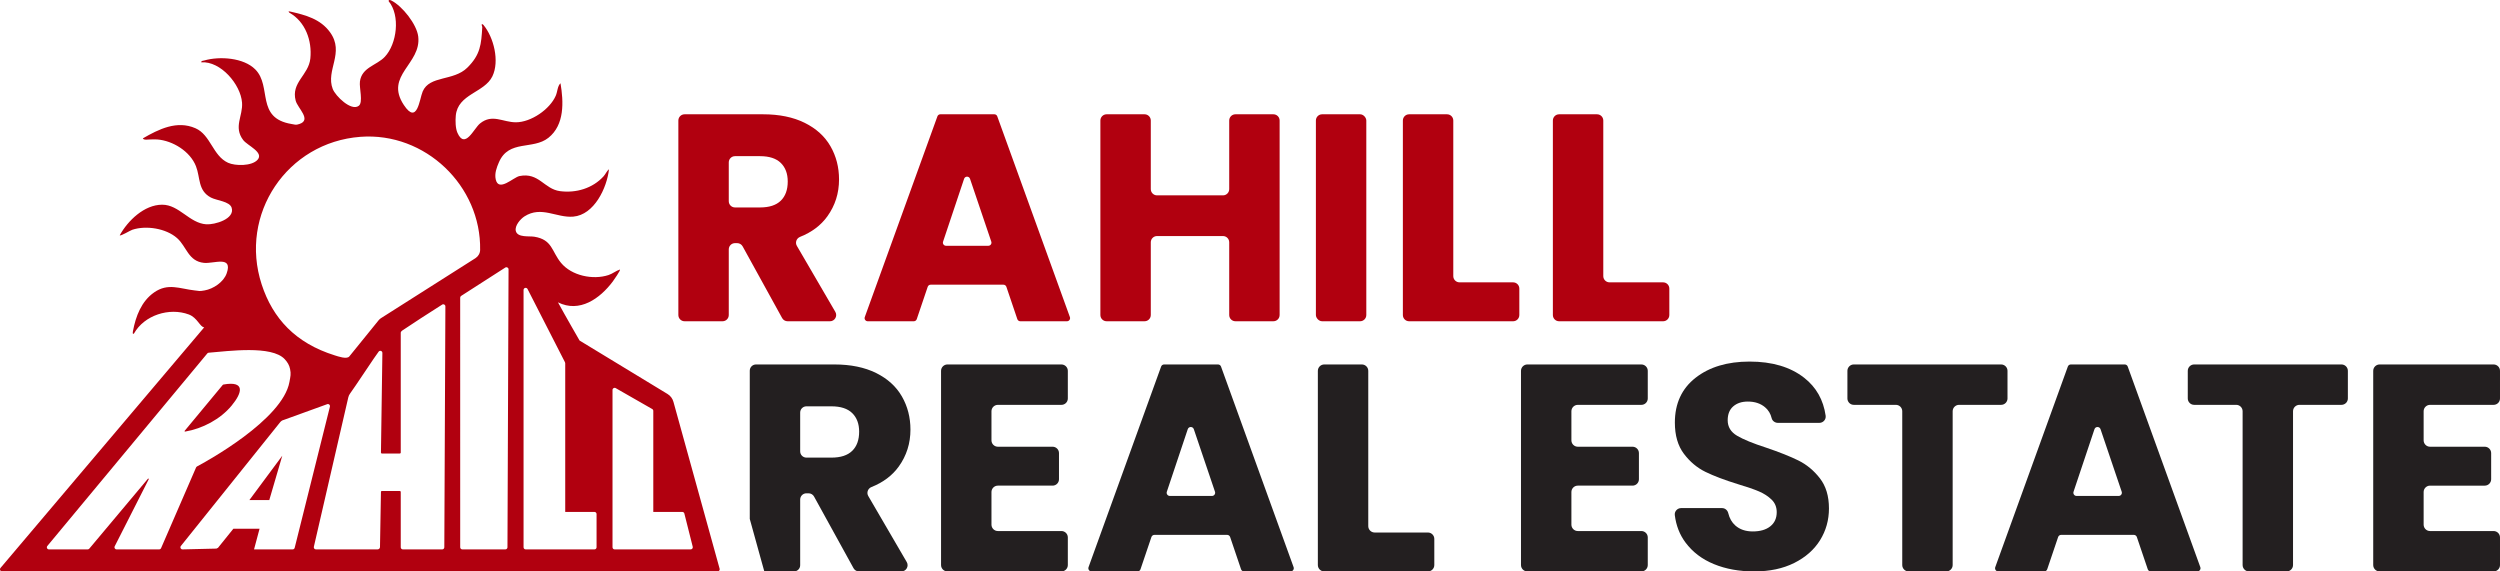
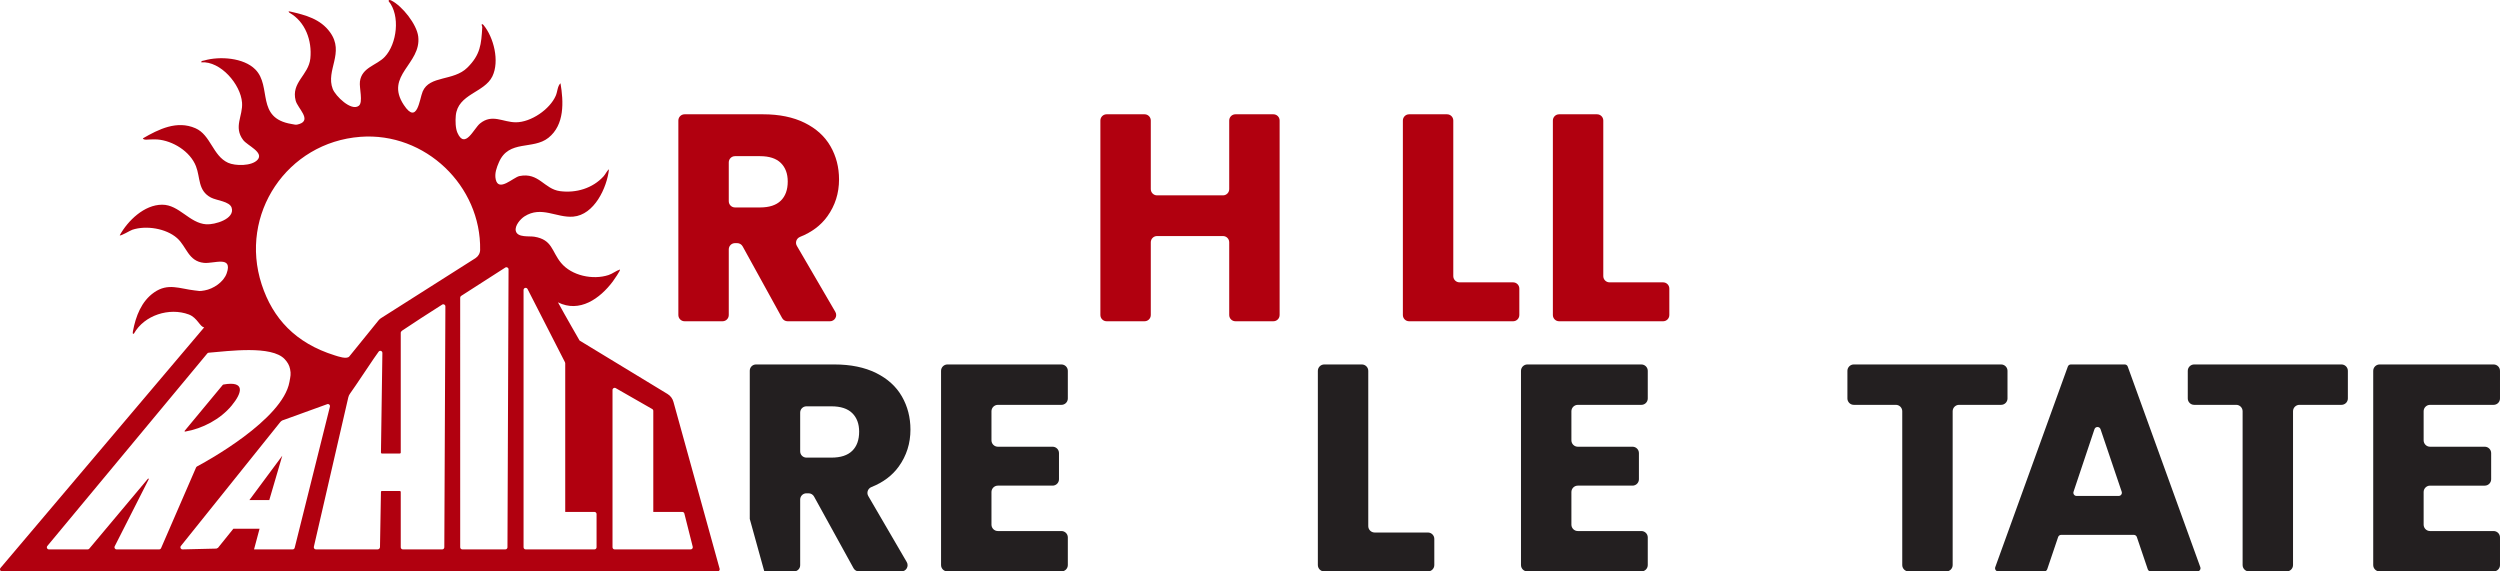
<svg xmlns="http://www.w3.org/2000/svg" id="Layer_2" width="875" height="200" viewBox="0 0 875 200">
  <defs>
    <style>.cls-1{fill:#231f20;}.cls-2{fill:#b1000f;}</style>
  </defs>
  <g id="RAHILL_LOGO">
    <g id="LOGO:_HORIZONTAL">
      <g id="VERSION_3">
        <g id="COLOR">
          <g id="LOGO_TYPE">
            <g id="REAL_ESTATE">
              <g id="ESTATE">
                <path class="cls-1" d="M850.509,141.696h22.253c1.236,0,2.237-1.001,2.237-2.237v-9.663c0-1.235-1.002-2.237-2.237-2.237h-39.899c-1.236,0-2.237,1.002-2.237,2.237v67.967c0,1.235,1.002,2.237,2.237,2.237h39.899c1.236,0,2.237-1.002,2.237-2.237v-9.663c0-1.236-1.002-2.237-2.237-2.237h-22.253c-1.236,0-2.237-1.002-2.237-2.237v-11.417c0-1.235,1.002-2.237,2.237-2.237h19.158c1.236,0,2.237-1.002,2.237-2.237v-9.147c0-1.236-1.002-2.237-2.237-2.237h-19.158c-1.236,0-2.237-1.002-2.237-2.237v-10.179c0-1.235,1.002-2.237,2.237-2.237Z" />
                <path class="cls-1" d="M819.517,127.559h-51.559c-1.236,0-2.237,1.002-2.237,2.237v9.663c0,1.236,1.002,2.237,2.237,2.237h14.72c1.236,0,2.237,1.002,2.237,2.237v53.83c0,1.235,1.002,2.237,2.237,2.237h13.171c1.235,0,2.237-1.002,2.237-2.237v-53.83c0-1.235,1.002-2.237,2.237-2.237h14.72c1.235,0,2.237-1.001,2.237-2.237v-9.663c0-1.235-1.002-2.237-2.237-2.237Z" />
                <path class="cls-1" d="M744.707,128.297c-.16-.443-.581-.738-1.052-.738h-18.862c-.471,0-.892.295-1.052.738l-25.402,70.204c-.264.729.276,1.499,1.052,1.499h16.076c.479,0,.906-.306,1.059-.76l3.819-11.276c.154-.454.58-.76,1.059-.76h25.433c.479,0,.906.306,1.059.76l3.82,11.276c.154.454.58.76,1.059.76h16.282c.775,0,1.316-.77,1.052-1.499l-25.402-70.204ZM741.539,173.583h-14.739c-.764,0-1.303-.749-1.061-1.473l7.327-21.896c.34-1.016,1.777-1.019,2.12-.004l7.412,21.896c.245.725-.294,1.477-1.059,1.477Z" />
                <path class="cls-1" d="M702.626,139.459v-9.663c0-1.235-1.002-2.237-2.237-2.237h-51.559c-1.236,0-2.237,1.002-2.237,2.237v9.663c0,1.236,1.002,2.237,2.237,2.237h14.72c1.235,0,2.237,1.002,2.237,2.237v53.83c0,1.235,1.002,2.237,2.237,2.237h13.171c1.236,0,2.237-1.002,2.237-2.237v-53.83c0-1.235,1.002-2.237,2.237-2.237h14.72c1.236,0,2.237-1.001,2.237-2.237Z" />
-                 <path class="cls-1" d="M629.463,161.182c-2.896-1.429-6.658-2.927-11.288-4.495-4.632-1.496-8.036-2.893-10.215-4.188-2.18-1.293-3.269-3.098-3.269-5.414,0-2.111.647-3.73,1.941-4.853,1.293-1.124,2.996-1.686,5.108-1.686,2.451,0,4.458.664,6.026,1.992,1.175.996,1.947,2.27,2.318,3.822.236.986,1.175,1.644,2.19,1.644h14.503c1.335,0,2.392-1.179,2.202-2.5-.797-5.557-3.304-9.983-7.524-13.283-4.837-3.78-11.203-5.669-19.103-5.669-7.764,0-14.064,1.889-18.898,5.669-4.836,3.78-7.253,9.008-7.253,15.681,0,4.495,1.056,8.139,3.167,10.931,2.11,2.793,4.631,4.903,7.559,6.333,2.928,1.429,6.707,2.859,11.339,4.29,3.2.955,5.67,1.805,7.406,2.554,1.736.751,3.2,1.704,4.393,2.861,1.19,1.159,1.787,2.622,1.787,4.392,0,2.112-.75,3.765-2.247,4.955-1.499,1.192-3.541,1.787-6.129,1.787-2.521,0-4.563-.697-6.13-2.093-1.201-1.07-2.022-2.511-2.462-4.322-.247-1.016-1.117-1.757-2.163-1.757h-14.332c-1.318,0-2.371,1.149-2.208,2.457.456,3.659,1.705,6.858,3.746,9.598,2.486,3.337,5.806,5.858,9.961,7.559,4.152,1.703,8.852,2.554,14.097,2.554,5.378,0,10.044-.986,13.995-2.962,3.949-1.975,6.961-4.631,9.04-7.967,2.076-3.337,3.116-7.05,3.116-11.136,0-4.29-1.057-7.796-3.167-10.521-2.113-2.723-4.615-4.802-7.508-6.232Z" />
                <path class="cls-1" d="M574.481,127.559h-39.899c-1.236,0-2.237,1.002-2.237,2.237v67.967c0,1.235,1.002,2.237,2.237,2.237h39.899c1.236,0,2.237-1.002,2.237-2.237v-9.663c0-1.236-1.002-2.237-2.237-2.237h-22.254c-1.235,0-2.237-1.002-2.237-2.237v-11.417c0-1.235,1.002-2.237,2.237-2.237h19.158c1.235,0,2.237-1.002,2.237-2.237v-9.147c0-1.236-1.002-2.237-2.237-2.237h-19.158c-1.235,0-2.237-1.002-2.237-2.237v-10.179c0-1.235,1.002-2.237,2.237-2.237h22.254c1.236,0,2.237-1.001,2.237-2.237v-9.663c0-1.235-1.002-2.237-2.237-2.237Z" />
              </g>
              <g id="REAL">
                <path class="cls-1" d="M499.771,186.379h-18.642c-1.236,0-2.237-1.001-2.237-2.237v-54.346c0-1.235-1.002-2.237-2.237-2.237h-13.171c-1.236,0-2.237,1.002-2.237,2.237v67.967c0,1.235,1.002,2.237,2.237,2.237h36.287c1.235,0,2.237-1.002,2.237-2.237v-9.147c0-1.235-1.002-2.237-2.237-2.237Z" />
-                 <path class="cls-1" d="M427.357,128.297c-.16-.443-.581-.738-1.052-.738h-18.862c-.471,0-.892.295-1.052.738l-25.402,70.204c-.264.729.276,1.499,1.052,1.499h16.076c.48,0,.906-.306,1.06-.76l3.819-11.276c.154-.454.58-.76,1.059-.76h25.433c.479,0,.906.306,1.059.76l3.82,11.276c.154.454.58.76,1.059.76h16.282c.775,0,1.316-.77,1.052-1.499l-25.402-70.204ZM424.189,173.583h-14.739c-.764,0-1.303-.749-1.061-1.473l7.327-21.896c.34-1.016,1.777-1.019,2.12-.004l7.412,21.896c.245.725-.294,1.477-1.06,1.477Z" />
                <path class="cls-1" d="M371.503,127.559h-39.899c-1.236,0-2.237,1.002-2.237,2.237v67.967c0,1.235,1.002,2.237,2.237,2.237h39.899c1.236,0,2.237-1.002,2.237-2.237v-9.663c0-1.236-1.002-2.237-2.237-2.237h-22.253c-1.236,0-2.237-1.002-2.237-2.237v-11.417c0-1.235,1.002-2.237,2.237-2.237h19.158c1.235,0,2.237-1.002,2.237-2.237v-9.147c0-1.236-1.002-2.237-2.237-2.237h-19.158c-1.236,0-2.237-1.002-2.237-2.237v-10.179c0-1.235,1.002-2.237,2.237-2.237h22.253c1.236,0,2.237-1.001,2.237-2.237v-9.663c0-1.235-1.002-2.237-2.237-2.237Z" />
                <path class="cls-1" d="M303.894,173.606c-.682-1.17-.134-2.645,1.125-3.145,4.094-1.625,7.281-4.024,9.561-7.197,2.717-3.783,4.077-8.084,4.077-12.899,0-4.265-.998-8.135-2.993-11.609-1.995-3.474-5.004-6.208-9.028-8.204-4.026-1.994-8.894-2.992-14.602-2.992h-27.432c-1.206,0-2.184.978-2.184,2.184v51.882c2.356,8.514,4.114,14.865,4.117,14.878.42,1.39.739,2.538.976,3.497h10.368c1.206,0,2.184-.978,2.184-2.184v-22.978c0-1.206.978-2.184,2.184-2.184h.757c.796,0,1.529.433,1.913,1.13l13.821,25.086c.384.697,1.117,1.13,1.913,1.13h14.825c1.685,0,2.736-1.828,1.887-3.284l-13.467-23.11ZM298.276,157.793c-1.618,1.584-4.043,2.374-7.276,2.374h-8.754c-1.206,0-2.184-.978-2.184-2.184v-13.586c0-1.206.978-2.184,2.184-2.184h8.754c3.233,0,5.658.791,7.276,2.372,1.615,1.584,2.425,3.751,2.425,6.502,0,2.89-.81,5.126-2.425,6.707Z" />
              </g>
            </g>
            <g id="RAHILL">
              <path class="cls-2" d="M280.026,82.902c4.094-1.625,7.281-4.024,9.561-7.197,2.717-3.783,4.077-8.084,4.077-12.899,0-4.265-.998-8.135-2.993-11.609-1.995-3.474-5.004-6.208-9.028-8.204-4.026-1.994-8.894-2.992-14.602-2.992h-27.432c-1.206,0-2.184.978-2.184,2.184v68.073c0,1.206.978,2.184,2.184,2.184h13.277c1.206,0,2.184-.978,2.184-2.184v-22.978c0-1.206.978-2.184,2.184-2.184h.757c.796,0,1.529.433,1.913,1.13l13.821,25.086c.384.697,1.117,1.13,1.913,1.13h14.825c1.685,0,2.736-1.828,1.887-3.284l-13.467-23.11c-.682-1.17-.134-2.645,1.125-3.144ZM273.283,70.235c-1.618,1.584-4.043,2.374-7.276,2.374h-8.754c-1.206,0-2.184-.978-2.184-2.184v-13.586c0-1.206.978-2.184,2.184-2.184h8.754c3.233,0,5.658.791,7.276,2.372,1.615,1.584,2.425,3.751,2.425,6.502,0,2.89-.81,5.126-2.425,6.707Z" />
              <path class="cls-2" d="M582.081,98.82h-18.748c-1.206,0-2.184-.978-2.184-2.184v-54.451c0-1.206-.978-2.184-2.184-2.184h-13.277c-1.206,0-2.184.978-2.184,2.184v68.073c0,1.206.978,2.184,2.184,2.184h36.393c1.206,0,2.184-.978,2.184-2.184v-9.253c0-1.206-.978-2.184-2.184-2.184Z" />
-               <path class="cls-2" d="M349.047,40.72c-.156-.432-.567-.72-1.027-.72h-18.899c-.46,0-.87.288-1.027.72l-25.421,70.257c-.258.712.27,1.464,1.027,1.464h16.132c.468,0,.884-.298,1.034-.742l3.831-11.313c.15-.443.566-.742,1.034-.742h25.471c.468,0,.884.298,1.034.742l3.832,11.313c.15.443.566.742,1.034.742h16.338c.757,0,1.285-.751,1.027-1.464l-25.421-70.257ZM345.922,86.024h-14.813c-.746,0-1.272-.731-1.036-1.439l7.364-22.005c.332-.992,1.735-.995,2.07-.004l7.449,22.005c.24.708-.287,1.442-1.034,1.442Z" />
              <path class="cls-2" d="M529.581,98.82h-18.748c-1.206,0-2.184-.978-2.184-2.184v-54.451c0-1.206-.978-2.184-2.184-2.184h-13.277c-1.206,0-2.184.978-2.184,2.184v68.073c0,1.206.978,2.184,2.184,2.184h36.393c1.206,0,2.184-.978,2.184-2.184v-9.253c0-1.206-.978-2.184-2.184-2.184Z" />
-               <rect class="cls-2" x="460.562" y="40" width="17.646" height="72.441" rx="2.184" ry="2.184" />
              <path class="cls-2" d="M445.685,40h-13.277c-1.206,0-2.184.978-2.184,2.184v24.01c0,1.206-.978,2.184-2.184,2.184h-23.081c-1.206,0-2.184-.978-2.184-2.184v-24.01c0-1.206-.978-2.184-2.184-2.184h-13.277c-1.206,0-2.184.978-2.184,2.184v68.073c0,1.206.978,2.184,2.184,2.184h13.277c1.206,0,2.184-.978,2.184-2.184v-25.455c0-1.206.978-2.184,2.184-2.184h23.081c1.206,0,2.184.978,2.184,2.184v25.455c0,1.206.978,2.184,2.184,2.184h13.277c1.206,0,2.184-.978,2.184-2.184V42.184c0-1.206-.978-2.184-2.184-2.184Z" />
            </g>
          </g>
          <path class="cls-2" d="M235.711,140.669c-.305-1.155-1.045-2.146-2.066-2.767l-30.797-18.714s-5.043-8.739-7.56-13.37c7.59,3.796,14.715-1.342,19.179-7.286.35-.465,2.786-3.965,2.536-4.209-1.424.451-2.559,1.466-4.027,1.947-5.463,1.79-12.886.238-16.609-4.258-3.33-4.02-2.98-8.122-9.351-9.162-1.785-.291-5.9.383-6.483-2.012-.443-1.822,1.6-4.185,3.037-5.104,5.918-3.781,11.214.581,17.062.088,7.359-.62,11.804-10.081,12.514-16.597-.792.634-1.16,1.684-1.917,2.514-3.822,4.19-9.616,5.896-15.211,5.165-5.605-.731-7.385-6.676-14.216-5.279-2.122.434-7.278,5.701-8.295,1.181-.469-2.086.316-4.167,1.127-6.035,3.469-7.99,11.899-4.238,17.305-8.536,5.704-4.535,5.339-12.601,4.236-19.096-1.069.981-1.024,2.888-1.644,4.33-2.072,4.814-8.699,9.335-13.972,9.334-4.559-.001-8.264-3.071-12.543.406-2.192,1.781-5.268,9.202-7.902,3.29-.719-1.613-.752-4.23-.591-5.997.696-7.672,10.02-8.002,12.816-13.796,2.546-5.276.507-13.622-3.158-18.008-.623-.53-.752-.273-.386.771-.348,6.052-.631,9.68-5.248,14.229-4.823,4.751-13.194,2.659-15.603,8.31-1.132,2.657-1.868,11.905-6.608,4.727-6.843-10.361,6.198-14.315,5.046-23.946-.513-4.285-5.575-10.673-9.397-12.594-.484-.243-.991-.345-.966.209,4.149,5.008,2.934,14.931-1.343,19.492-2.813,3-8.078,3.643-8.702,8.655-.276,2.215,1.191,7.261-.401,8.48-2.638,2.021-8.167-3.441-9.115-5.888-2.553-6.591,4.29-12.648-.955-19.872-3.361-4.629-8.558-6.004-13.819-7.202-.688-.173-.897-.118-.386.386,5.591,3.128,7.961,9.792,7.324,16.001-.605,5.905-6.822,8.352-5.133,14.784.693,2.637,5.691,6.721,1.28,8.169-1.339.44-1.493.197-2.699,0-12.685-2.068-6.795-13.122-12.714-19.105-4.095-4.139-12.499-4.672-17.832-3.145-.399.114-1.168.089-1.078.648,6.808-.463,13.776,7.739,14.265,14.085.363,4.71-3.063,8.514.392,13.107,1.48,1.967,7.415,4.326,5.018,6.954-2.026,2.222-7.761,2.171-10.295,1.022-5.376-2.438-6.066-9.755-11.431-12.096-6.479-2.827-12.823.331-18.39,3.549.223.724,2.043.369,2.697.38.764.013,1.555-.058,2.314,0,5.444.42,11.533,4.16,13.572,9.377,1.576,4.032.618,8.526,5.237,10.961,2.009,1.059,6.538,1.31,7.249,3.557,1.243,3.925-5.927,6.003-8.887,5.803-5.917-.401-9.459-6.864-15.437-6.859-6.261.006-12.005,5.566-14.849,10.713.404.33,3.562-1.664,4.415-1.945,4.825-1.588,11.776-.494,15.644,2.909,3.391,2.984,3.895,8.121,9.443,8.681,3.434.347,10.183-2.689,7.927,3.684-1.083,3.061-4.677,5.427-7.732,5.959-1.964.342-1.684.201-3.471,0-5.256-.591-9.293-2.697-14.166.683-4.498,3.121-6.463,8.411-7.433,13.587-.159.894-.03,1.151.386.771,3.6-6.369,12.31-9.168,19.163-6.628,3.005,1.115,3.905,4.407,5.397,4.504L.176,198.784c-.406.48-.065,1.216.564,1.216h250.419c.484,0,.838-.459.714-.927l-16.162-58.404ZM126.165,47.886c22.688-1.695,42.28,17.184,41.88,39.613-.02,1.15-.652,2.22-1.614,2.851l-33.119,21.029c-.295.194-.56.431-.784.704l-10.311,12.721c-.931.98-3.849-.049-5.092-.438-13.706-4.292-21.655-12.919-25.535-24.796-8.03-24.583,8.892-49.764,34.574-51.683ZM55.697,192.289h-14.897c-.551,0-.908-.581-.658-1.073l11.912-23.475c.09-.177-.149-.334-.276-.183l-20.523,24.467c-.141.167-.347.264-.566.264h-13.559c-.619,0-.959-.721-.563-1.197,7.321-8.812,52.68-63.408,56.011-67.416.137-.165.29-.214.504-.231,6.963-.563,21.989-2.629,26.552,2.251.985,1.054,1.613,2.101,1.891,3.456.367,1.795.147,2.48-.214,4.51-2.357,13.256-29.351,28.021-32.319,29.575-.169.088-.302.232-.378.406l-12.236,28.202c-.117.27-.383.445-.677.445ZM102.424,192.289h-13.512l1.93-7.227h-9.168l-5.371,6.67c-.195.096-.362.179-.557.275l-11.845.282c-.628.015-.987-.71-.594-1.2l34.759-43.329c.321-.401.769-.681,1.269-.795l15.271-5.536c.532-.121,1.003.363.868.892l-12.336,49.413c-.084.327-.378.556-.716.556ZM155.511,191.554c-.002.407-.332.735-.738.735h-13.772c-.408,0-.739-.331-.739-.739v-19.372c0-.184-.149-.333-.333-.333h-6.261c-.184,0-.333.149-.333.333l-.336,19.278c0,.46-.373.833-.833.833h-21.597c-.481,0-.834-.452-.716-.919l12.051-52.284c.116-.502.323-.954.636-1.364,1.252-1.636,9.21-13.735,10.01-14.676.452-.531,1.286-.207,1.286.49l-.5,34.861c0,.184.149.333.333.333h6.261c.184,0,.333-.149.333-.333v-41.918c.004-.314.242-.592.5-.771,2.075-1.446,10.982-7.209,14.007-9.102.493-.308,1.12.056,1.117.638l-.375,84.309ZM177.614,191.553c-.001.407-.332.736-.739.736h-15.065c-.408,0-.738-.331-.738-.739l-.007-87.361c0-.247.123-.477.327-.614l15.451-9.922c.492-.33,1.152.024,1.15.616l-.379,97.284ZM208.798,191.55c0,.408-.331.739-.738.739h-24.077c-.408,0-.738-.331-.738-.739v-90.061c0-.767,1.023-1.025,1.388-.351l13.109,25.645c.058.108.089.228.089.351v52.038h10.231c.408,0,.738.331.738.739l-.002,11.639ZM241.743,192.289h-26.623c-.408,0-.739-.331-.739-.739v-55.071c0-.564.607-.92,1.099-.645l12.796,7.325c.233.13.378.377.378.645v35.368h10.156c.338,0,.634.23.716.558l2.933,11.639c.117.466-.235.919-.716.919ZM87.279,175.034l11.52-15.531-4.553,15.531h-6.967ZM64.793,151.057c-.152.026-.253-.153-.155-.272l13.34-16.08c.051-.061.122-.102.2-.116,7.733-1.379,6.653,2.839,2.893,7.377-3.94,4.757-10.161,8.048-16.278,9.091Z" />
        </g>
      </g>
    </g>
  </g>
</svg>